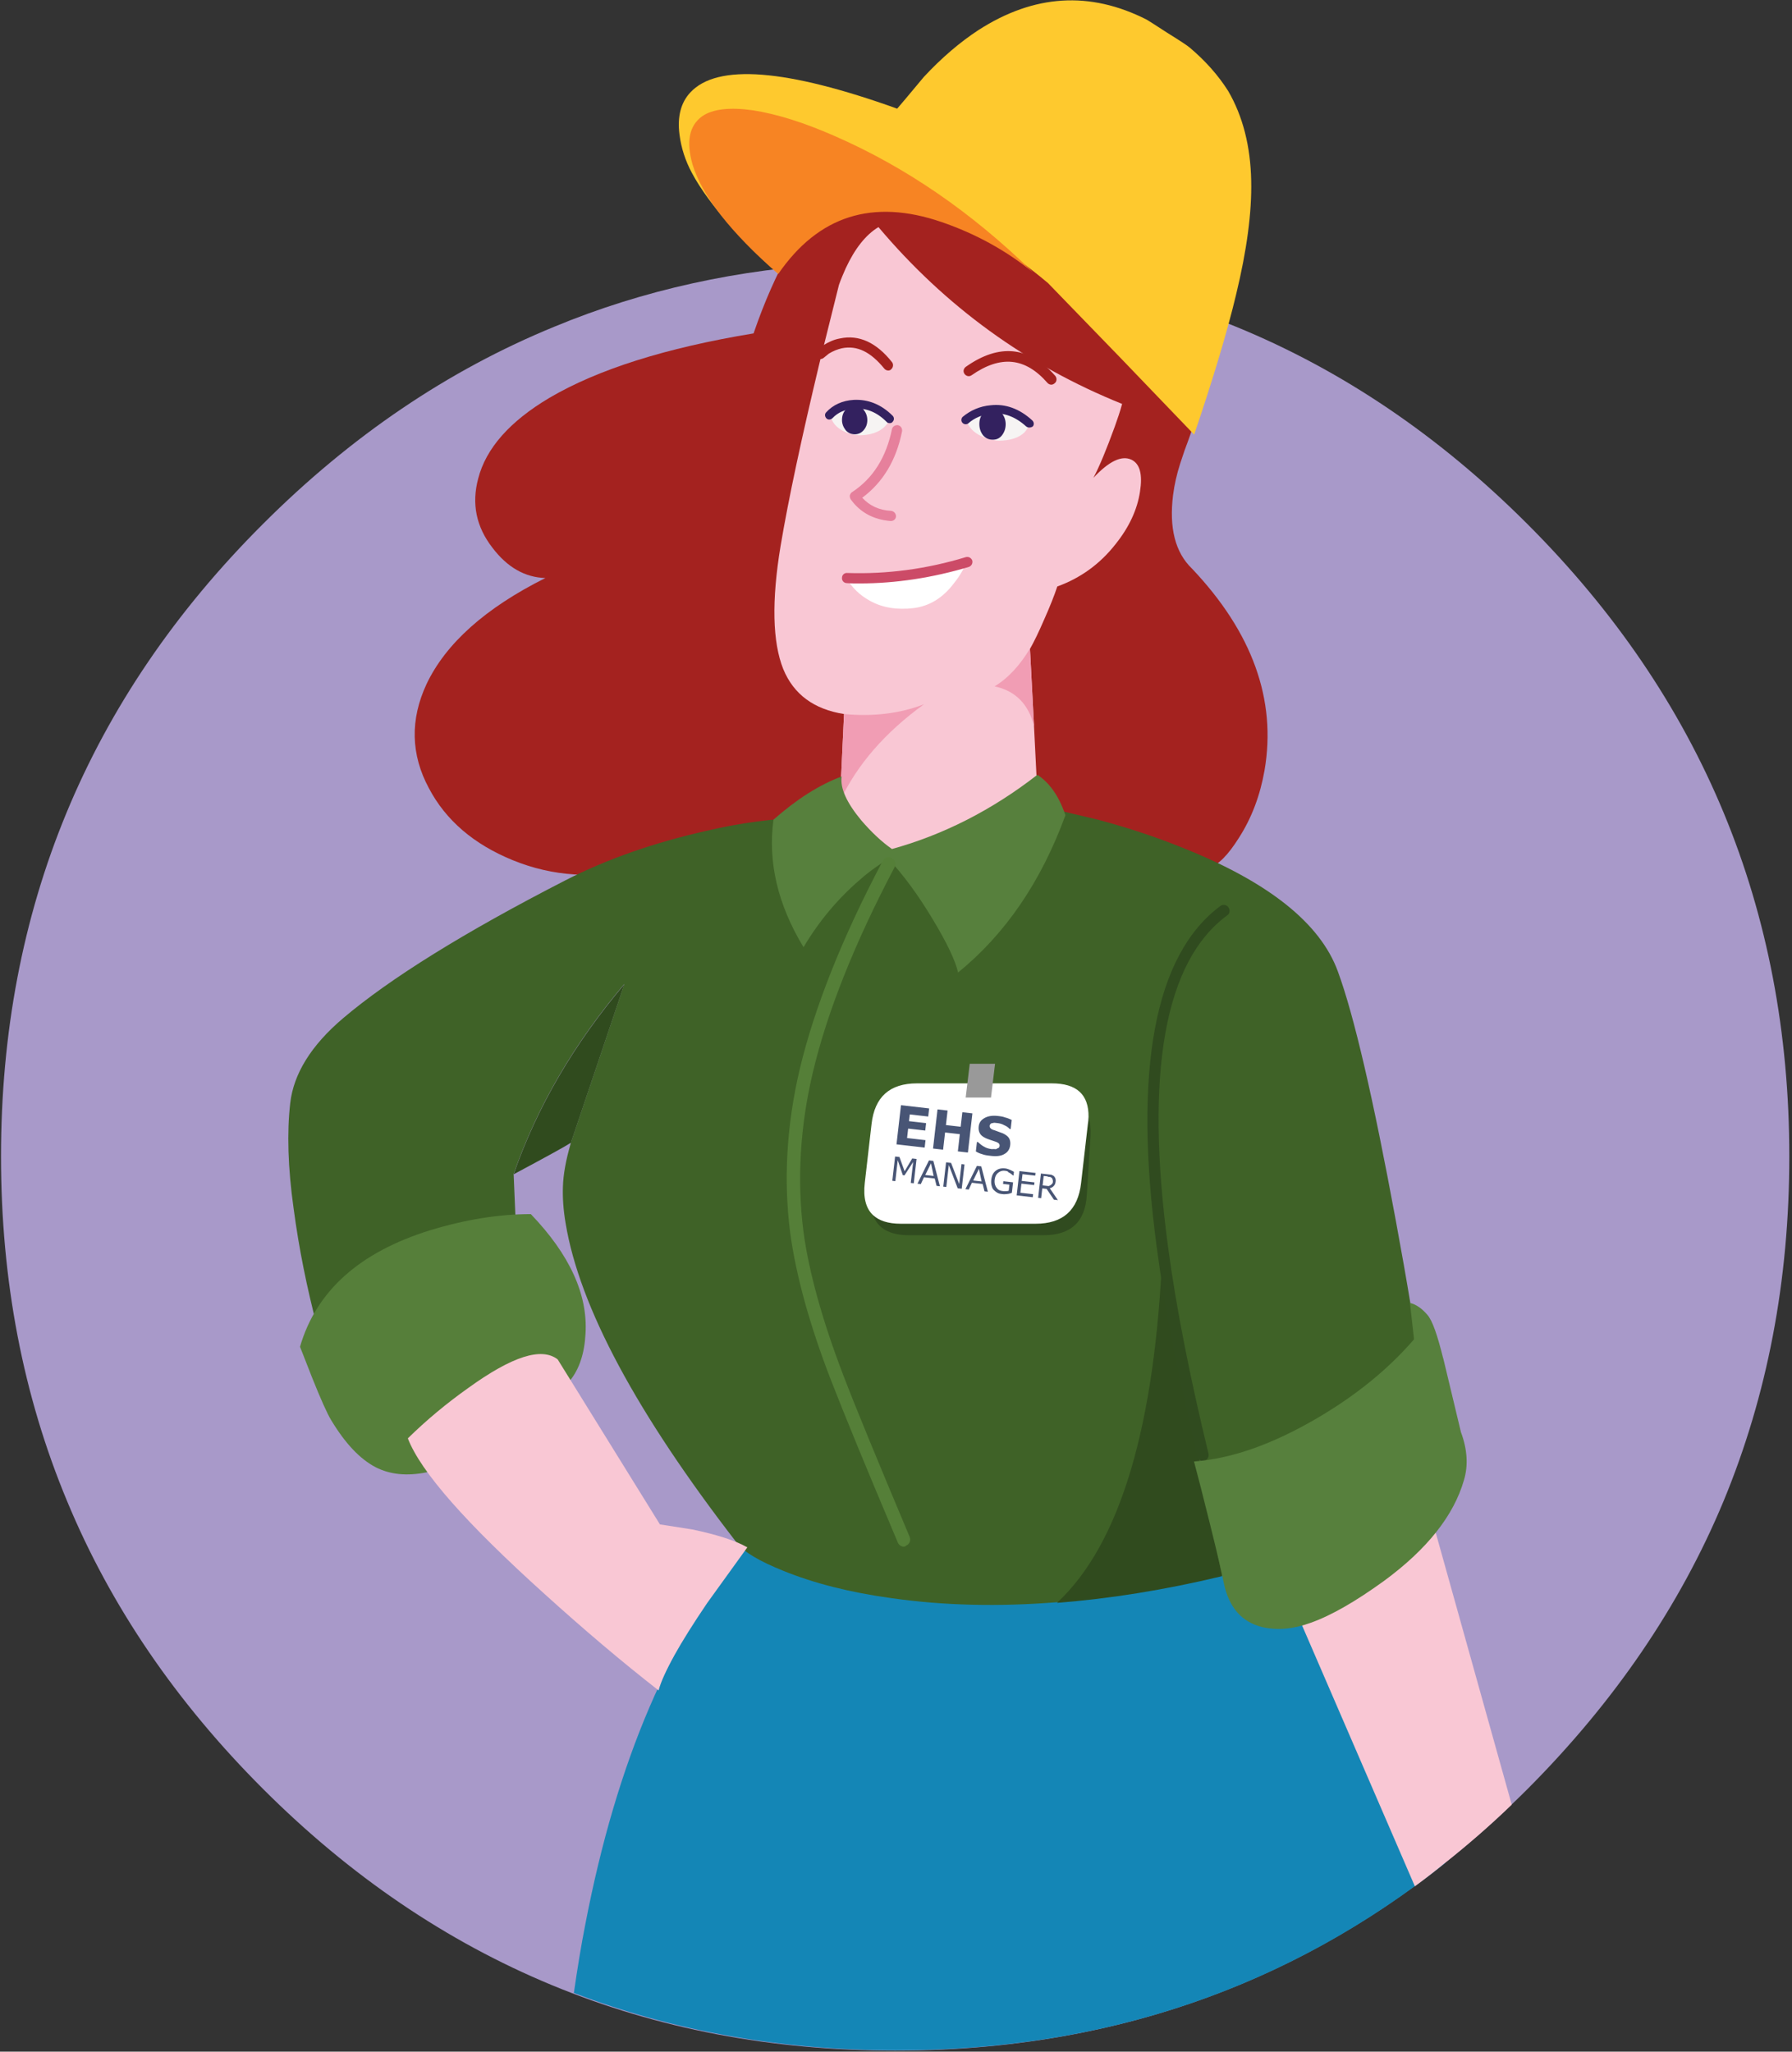
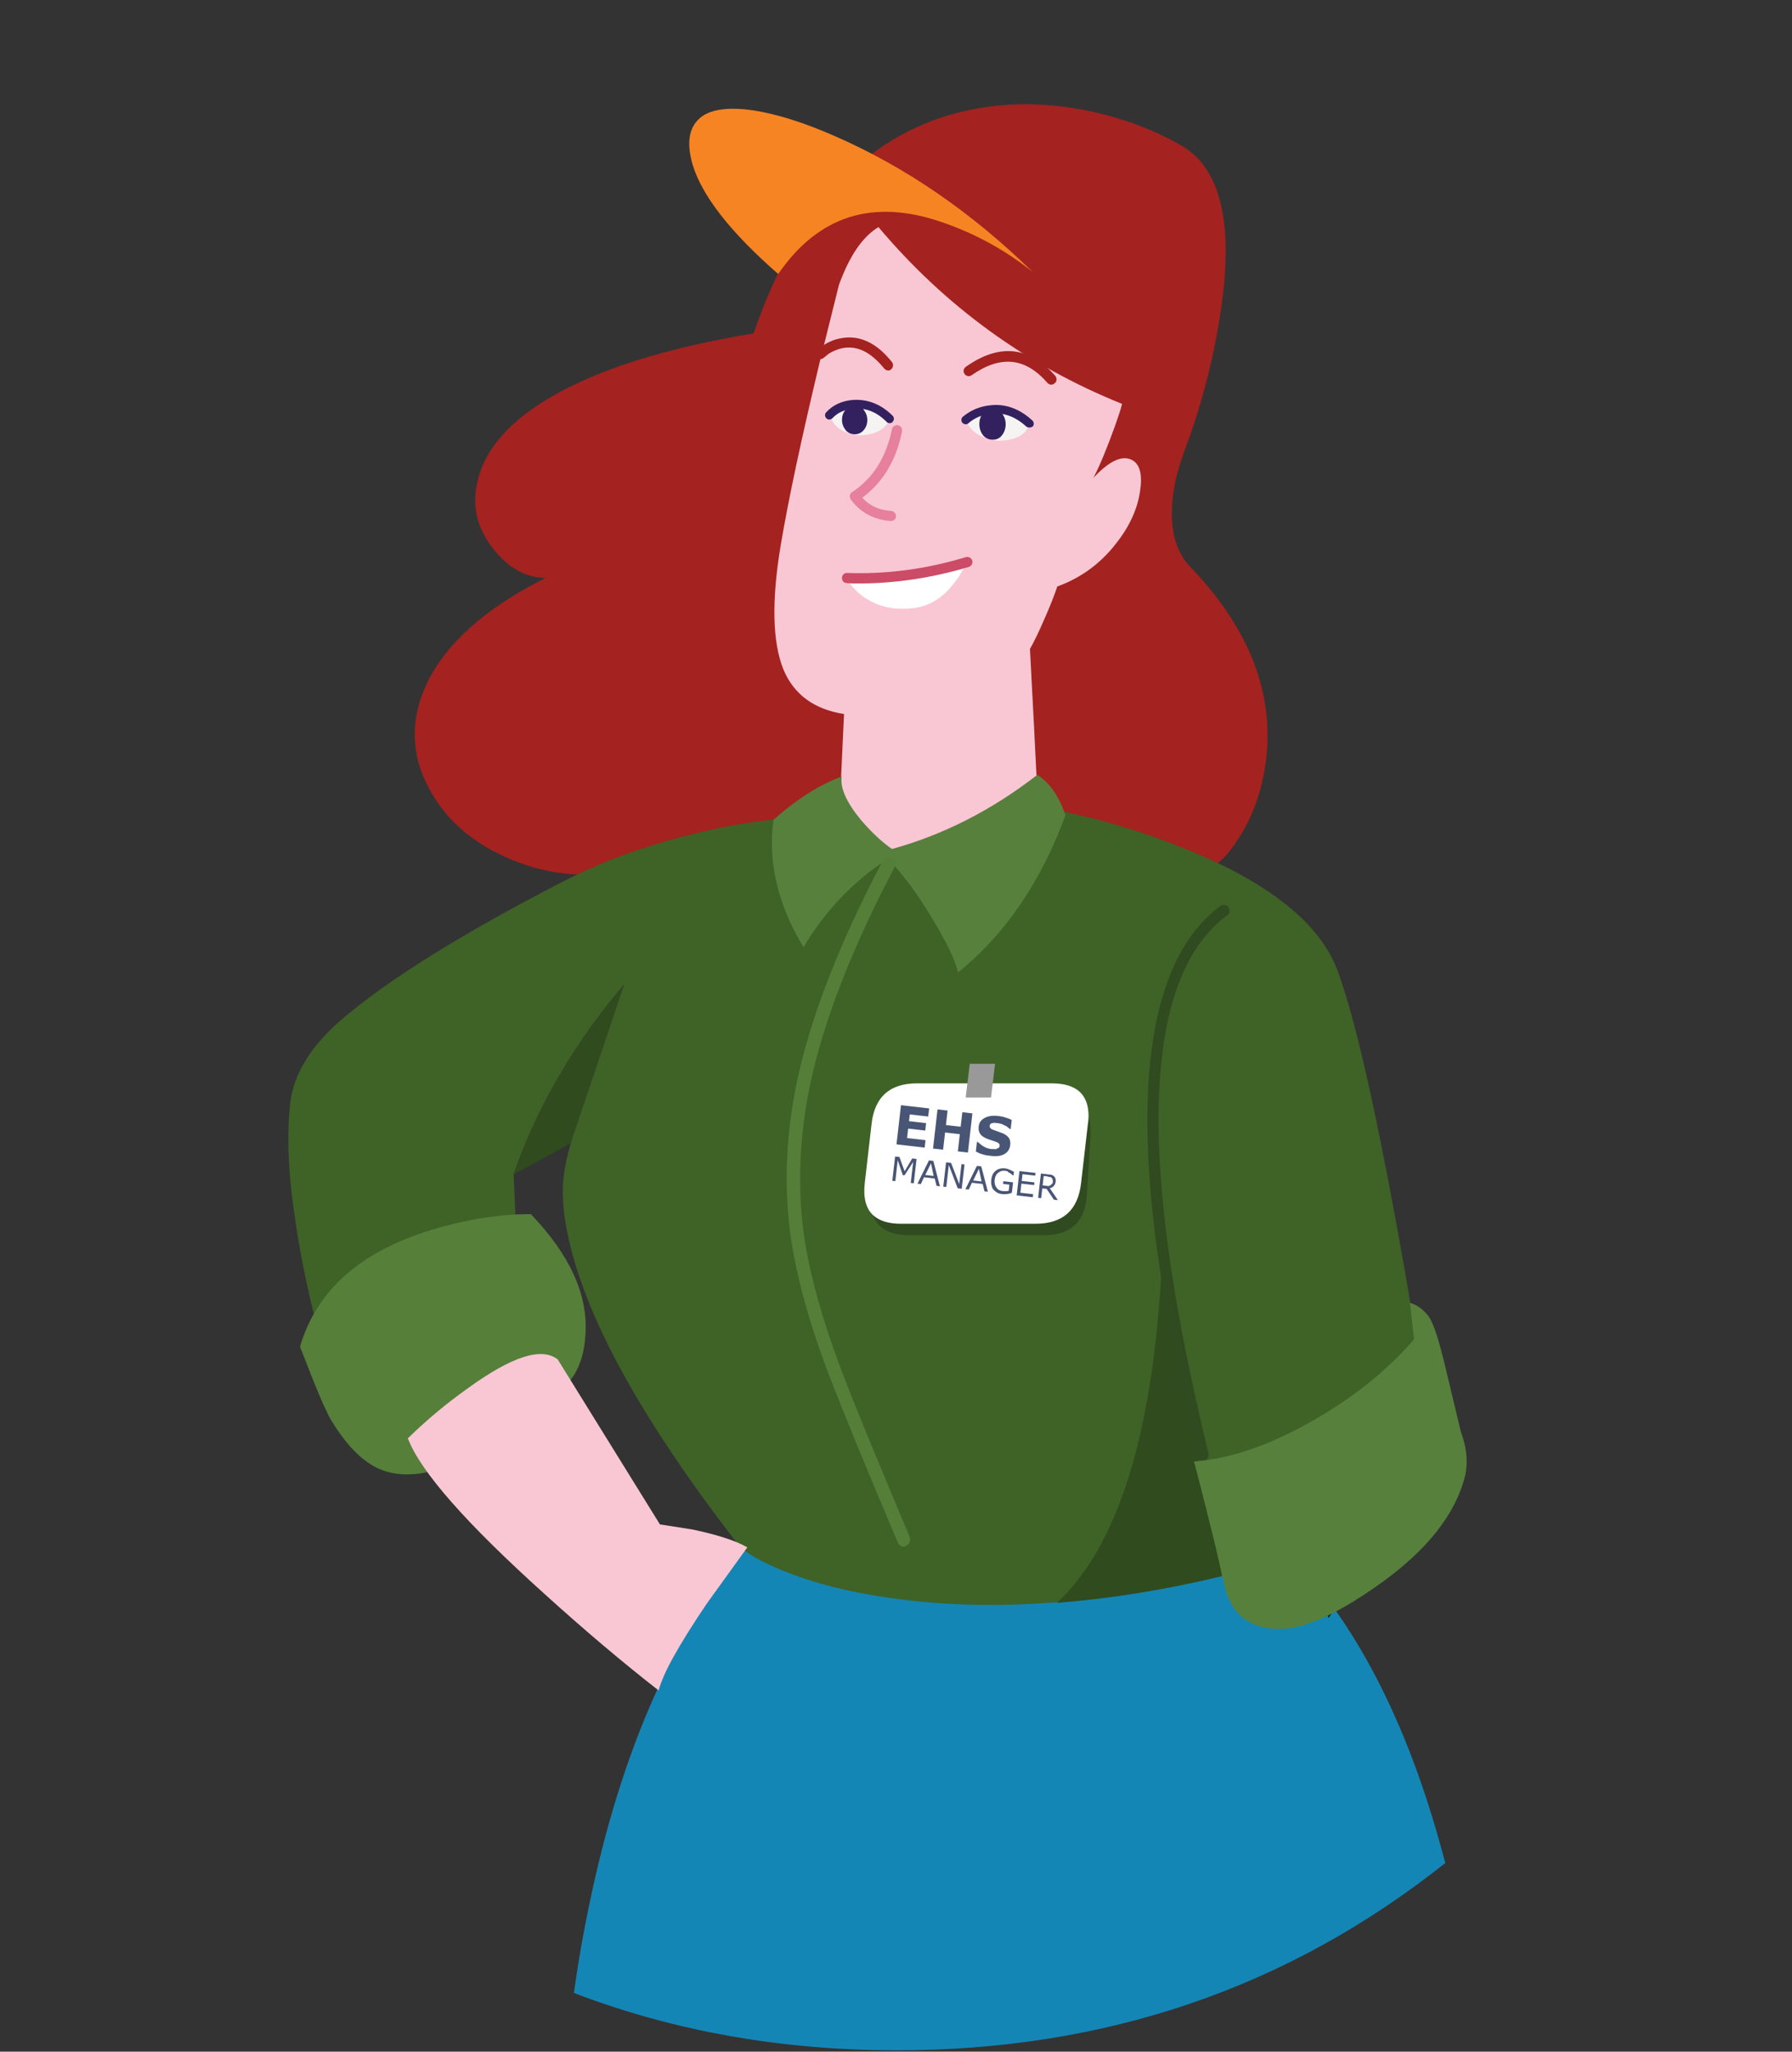
<svg xmlns="http://www.w3.org/2000/svg" width="531" height="608" viewBox="0 0 531 608">
  <rect x="0" y="0" width="531" height="608" fill="#333333" stroke="none" />
  <g fill="none" fill-rule="nonzero">
-     <path d="M249 78.1c-30.1 1.6-58.4 7.8-84.7 18.7-31.5 12.9-60.3 32.4-86.4 58.5C26.1 207 .3 269.5.3 342.7c0 36.7 6.5 70.8 19.6 102.2 12.9 31.1 32.3 59.5 58 85.2 51.7 51.7 114.2 77.6 187.4 77.6s135.7-25.9 187.4-77.6c25.7-25.8 45.1-54.2 58-85.2 13-31.4 19.5-65.4 19.5-102.2 0-73.2-25.9-135.7-77.6-187.4-26.1-26.1-54.9-45.6-86.4-58.5-26.3-10.8-54.5-17-84.6-18.7-5.4-.3-10.9-.5-16.4-.5-5.4 0-10.8.2-16.2.5z" fill="#A899C9" />
    <path d="M316.55 417.4c-17.5-4.6-34.5-3.3-51 3.8-11.8 5.1-22.6 12.8-32.6 23.2-5 5.2-8.9 9.9-11.6 14-22.6 26.2-38.6 63.5-47.9 111.8-1.3 6.6-2.4 13.4-3.4 20.4 29.5 11.3 61.4 17 95.7 17 61.9 0 116-18.5 162.5-55.5-10.2-39.2-25.3-69.4-45.2-90.5-22.5-23.7-44.6-38.4-66.5-44.2z" fill="#1486B6" />
    <path fill="#1D2E12" d="M387.9 465.9l5.8 13.6 19.3-29.2z" />
    <path d="M320.7 32.5c-12.8-2.4-25-2.1-36.5.8-28 7.1-48.4 28.9-60.9 65.5-26.1 4.3-46.2 10.7-60.5 19.1-11.8 7-18.8 15-21.1 23.9-2 7.5-.6 14.3 4.2 20.5 4.4 5.8 9.6 8.8 15.7 9-17.8 8.9-29.5 19.4-35.2 31.4-4.9 10.5-4.7 20.9.7 30.9 5 9.5 13.3 16.6 24.8 21.3 12 4.9 24.5 5.6 37.2 2.4 48.3-.7 78.4-1.1 90.2-1.2 48.2-.4 74.5 0 79.1 1 2.6-.8 5.5-3.7 8.7-8.8 3.8-5.9 6.3-12.6 7.6-20 3.6-20.9-3.6-40.9-21.5-59.8-5-4.8-6.8-12.1-5.6-21.8.4-3.1 1.1-6.2 2.1-9.3l1.3-3.9c4.7-12.4 8.2-25.5 10.4-39.2 4.5-27.6.5-44.8-11.9-51.5-8.7-4.9-18.3-8.3-28.8-10.3z" fill="#A4221F" />
    <path d="M168.9 338.8c.1-.1.2 0 .2.1l15.9-47.2c-14.8 17.5-25.8 36.2-32.8 56.3 10.1-5.4 15.7-8.5 16.7-9.2z" fill="#304B1E" />
    <path d="M230.2 242.9c-.5-.1-2.5.1-6.2.6-4.6.6-9.5 1.5-14.6 2.7-15.6 3.5-29.6 8.4-41.9 14.7-30 15.4-52 29.1-65.9 40.9-9.4 8-14.6 16.4-15.6 25.1-1 8.7-.7 19.1 1 31.2 1.6 12.1 4 23.7 6.9 34.8l59.1-26-.8-19c7-20.1 18-38.8 32.8-56.3l-15.9 47.2v.1c-1.4 4.8-2.2 9.1-2.3 12.9-.1 3 .1 6.6.8 10.7 4.1 24.8 21.1 56.4 50.8 94.8 2 2.6 6.5 5.3 13.7 8.2 9.1 3.7 19.7 6.4 32 8.1 15.4 2.2 31.8 2.6 49.2 1.2 15.5-1.2 31.9-3.8 48.9-7.9 6.8-1.6 13.8-3.4 20.9-5.5 6.3-2.9 12.6-6.5 19-10.8 12.8-8.5 19.6-16.1 20.3-22.7.8-8-2.1-30-8.8-66.2-6.7-36.3-12.4-60.9-17.2-73.9-5.2-14.2-20.5-26.4-45.8-36.5-7.9-3.2-16.3-6-25.3-8.4l-11-2.6c-13.8.4-27.7.9-41.6 1.2-27.9 1.2-42.1 1.5-42.5 1.4z" fill="#3F6227" />
    <path d="M362.1 467.1c-9.3-46.8-15.2-79.3-17.6-97.5-2.1 52.8-12.5 87.9-31.3 105.4 15.5-1.2 31.8-3.8 48.9-7.9z" fill="#304B1E" />
    <path d="M260.3 67.3c-3.8 2.3-7 6.4-9.7 12.2-.7 1.6-1.4 3.2-2 4.9l-5.8 23.3c-5.2 21.8-9.1 39.8-11.5 54.1-2.7 16.3-2.4 28.5.8 36.5 3.1 7.5 9.1 11.9 18 13.3l-1.2 25.8-.2 4.4 12.8 13.6c17.9-3.1 33.1-11.2 45.7-24.1l-.8-16-1.2-23c1.2-2.1 2.6-5 4.2-8.7 1.7-3.8 3-7.1 3.9-9.8 6.9-2.5 12.7-6.7 17.3-12.6 4-5 6.4-10.2 7.2-15.5.8-5.1 0-8.3-2.6-9.5-2.9-1.3-6.6.5-11.2 5.4 1.8-3.4 3.9-8.5 6.3-15.1.8-2.3 1.6-4.5 2.2-6.8-28.3-11.4-52.4-28.9-72.2-52.4z" fill="#F9C7D4" />
    <path d="M293.4 122.1l-6.4 1.4c-.5.1-.7.4-.7.8 0 .2.1.4.2.6.8 2.2 2.6 3.8 5.4 4.8 1.4.5 2.7.8 3.9.9 3.6 0 6.2-.9 7.8-2.5.8-.9 1.2-1.7 1.3-2.6-2.8-2.7-6.7-3.8-11.5-3.4m-40.3-1.7l-5.7.9c-.4.1-.8.5-1 1.2-.1.4-.2.8-.2 1.1.6 2.1 2.2 3.6 4.7 4.6 1.3.5 2.5.7 3.6.8 3.4 0 5.9-.9 7.6-2.5.8-.8 1.3-1.6 1.5-2.4-2.7-2.5-6.2-3.7-10.5-3.7z" fill="#F6F4F3" />
    <path d="M305 126.7c-.3 0-.6-.1-.9-.3-3.3-3-6.7-4.2-10.4-3.8-2.6.3-4.9 1.2-6.7 2.8-.5.5-1.4.4-1.8-.1-.5-.5-.4-1.4.1-1.8 2.3-1.9 5-3.1 8.2-3.4 4.4-.5 8.6 1 12.4 4.5.5.5.6 1.3.1 1.8-.3.2-.7.3-1 .3zM263.6 125.4c-.3 0-.7-.1-.9-.4-2.9-2.9-6-4.1-9.5-3.9-2.8.2-4.9 1.1-6.5 2.8-.5.5-1.3.6-1.8.1s-.6-1.3-.1-1.8c2-2.2 4.8-3.5 8.2-3.7 4.2-.2 8.1 1.3 11.5 4.7.5.5.5 1.3 0 1.8-.2.3-.5.4-.9.4z" fill="#33215F" />
    <path d="M296.9 129c.7-.9 1.1-2 1.1-3.3 0-1.2-.4-2.3-1.1-3.2-.7-.9-1.6-1.4-2.7-1.4s-2.1.5-2.9 1.4c-.8.9-1.1 1.9-1.1 3.2 0 1.3.4 2.4 1.1 3.3.8.9 1.7 1.3 2.9 1.3 1.1 0 2-.4 2.7-1.3m-41-1.5c.7-.8 1.1-1.8 1.1-3s-.4-2.2-1.1-3.1c-.7-.9-1.6-1.3-2.6-1.3s-1.9.4-2.7 1.3c-.8.9-1.1 1.9-1.1 3.1 0 1.1.4 2.1 1.1 3 .7.8 1.6 1.2 2.7 1.2 1 0 1.9-.4 2.6-1.2z" fill="#33215F" />
-     <path d="M294.7 203.4c6.2 1.3 10.1 5.3 11.7 11.8l-1.2-23c-3 5-6.5 8.8-10.5 11.2m-44.6 8.2l-1.2 25.8c5-10.7 13.3-20.3 24.9-28.7-7.2 2.8-15.2 3.7-23.7 2.9z" fill="#F19DB4" />
    <path d="M267.4 170.9c-6.8.9-12.3 1.1-16.6.4 1.7 2.9 4 5.1 6.9 6.7 3.7 2.1 8.1 2.8 13.1 2.2 4.6-.6 8.6-3 11.9-7.4 1.7-2.1 2.9-4.2 3.7-6.3-5.9 2-12.2 3.5-19 4.4z" fill="#FFF" />
    <path d="M264 154.4h-.1c-5-.4-9-2.5-11.8-6.4-.2-.3-.3-.7-.3-1.1.1-.4.3-.8.6-1 6.3-4.1 10.2-10.4 11.9-18.7.2-.8.9-1.3 1.8-1.2.8.2 1.3.9 1.2 1.8-1.7 8.5-5.6 15.1-11.8 19.7 2.2 2.4 5 3.7 8.6 3.9.8.1 1.4.8 1.4 1.6s-.7 1.4-1.5 1.4z" fill="#E6809C" />
    <path d="M254.7 172.9c-1.3 0-2.6 0-3.8-.1-.8 0-1.5-.7-1.4-1.6 0-.8.7-1.5 1.6-1.4 11.8.4 23.6-1.2 35.1-4.7.8-.2 1.6.2 1.9 1 .2.8-.2 1.6-1 1.9-10.7 3.2-21.6 4.9-32.4 4.9z" fill="#CC4B67" />
    <path d="M311.5 114c-.4 0-.8-.2-1.1-.5-6.6-7.6-13.9-8.3-22.5-2.3-.7.5-1.6.3-2.1-.4s-.3-1.6.4-2.1c9.9-7 18.8-6.1 26.5 2.7.5.6.5 1.6-.1 2.1-.4.4-.8.5-1.1.5zM263.2 109.8c-.4 0-.9-.2-1.2-.6-4-4.9-8-6.9-12.5-6-1.3.3-2.6.8-3.9 1.6l-1.6 1.3c-.7.5-1.6.4-2.1-.3s-.4-1.6.3-2.1l1.8-1.4c1.6-1 3.2-1.7 4.9-2 5.6-1.2 10.8 1.2 15.4 7 .5.6.4 1.6-.2 2.1-.2.3-.6.4-.9.4z" fill="#A4221F" />
    <path d="M229.2 242.9c-1.7 12.5 1.2 25.1 8.9 37.8 4.5-7.6 10.1-14.3 16.6-19.9 2.1-1.9 4.2-3.4 6.1-4.7 1.6-1.1 2.4-1.5 2.6-1.4 4.2 4.5 8.6 10.4 12.9 17.6 4.3 7.1 6.8 12.4 7.6 15.9 14-11.4 24.6-26.9 31.8-46.6-1.9-5.7-4.7-9.6-8.3-12-13.5 10.5-27.9 17.8-43.1 22-3-2.1-6-4.9-9.1-8.5-4.3-5.2-6.3-9.5-5.8-13-6.7 2.5-13.4 6.8-20.2 12.8z" fill="#57803D" />
    <path d="M267.85 458.35c-.8 0-1.5-.5-1.8-1.2-9.4-22.2-16-38.3-19.8-48.1-6.4-16.5-10.4-31.2-12.1-43.7-2-15.5-1.1-31.8 2.8-48.4 4.3-18.1 12.5-38.9 24.6-61.8.5-1 1.7-1.4 2.7-.8 1 .5 1.4 1.7.8 2.7-11.9 22.6-20 43-24.2 60.8-3.8 16.1-4.7 31.9-2.8 46.9 1.6 12.1 5.6 26.5 11.8 42.7 3.7 9.7 10.4 25.9 19.7 48 .4 1 0 2.2-1.1 2.6-.1.2-.4.3-.6.3z" fill="#557F38" />
    <path d="M169 409c2.7-3.4 4.2-8 4.5-13.8.7-11.6-4.7-23.4-16.2-35.4-9.5 0-19.4 1.6-29.9 4.8-20.9 6.5-33.7 18-38.5 34.5l3.6 9.2c2.6 6.5 4.5 10.7 5.6 12.5 4.2 7 8.6 11.6 13.2 14 4.3 2.2 9.3 2.7 15.2 1.5 11.6-14 25.8-23.2 42.5-27.3z" fill="#567F3A" />
    <path d="M138.85 411.25c-6.5 4.6-12.5 9.6-18 15 3.8 9.9 17.3 25.2 40.6 46.2 11.6 10.5 22.8 20 33.7 28.5 1.4-5.2 6.2-13.8 14.4-25.9l11.9-16.5c-3.7-2.1-9.2-3.8-16.3-5.3l-9.6-1.5-30.3-48.9c-4.8-3.7-13.5-.9-26.4 8.4z" fill="#F9C7D4" />
-     <path d="M352.65 14.2c-.8-.7-3.1-2.2-6.8-4.5-3.4-2.2-5.4-3.5-6.1-3.9-16.8-8.5-33.3-7.5-49.8 3.1-5.5 3.6-10.9 8.2-16.2 13.9-4.5 5.4-7.1 8.5-7.9 9.4-32.9-11.8-53.3-13.4-61.3-4.8-2.8 3-3.9 7.2-3.2 12.5.5 3.9 1.7 7.7 3.7 11.4 2.4 4.5 6.3 9.9 11.7 16 5.2 5.9 9.8 10.4 14 13.6.8-2.1 2.6-4.7 5.5-7.7 4.2-4.4 9.1-7.6 14.7-9.5 16.9-5.8 36.8 1 59.6 20.2l21.7 22.4 21.6 22.5c5.8-17.1 9.9-30.9 12.4-41.4 3.2-13.2 4.7-24.4 4.5-33.8-.2-10.3-2.5-19.2-6.8-26.6-2.9-4.6-6.7-8.9-11.3-12.8z" fill="#FEC92E" />
    <path d="M279 65.8c10.2 3.5 19.2 8.5 27.1 14.9C288 63 268.4 49.5 247.3 40.3c-9.1-4-17.1-6.5-24.1-7.6-7-1-12.1-.4-15.2 1.8-3.8 2.8-4.7 7.5-2.8 14.2 2.8 9.3 11.2 20.1 25.4 32.5 11.9-17.3 28-22.4 48.4-15.4z" fill="#F78423" />
    <path d="M356.6 433c-.8 0-1.5-.5-1.7-1.3-5.6-22.8-9.7-43.6-12.1-61.8-7.1-52.8-.7-86.9 18.8-101.4.8-.6 1.9-.4 2.4.4.6.8.4 1.9-.4 2.4-18.5 13.6-24.4 46.6-17.5 98.1 2.4 18.1 6.5 38.7 12 61.4.2.9-.3 1.9-1.3 2.1 0 .1-.1.1-.2.1z" fill="#304B1F" />
-     <path d="M419.25 559c3-2.2 6-4.5 8.9-6.9 6.8-5.4 13.4-11.1 19.8-17.3l-24-85.9h-52.3l47.6 110.1z" fill="#F9C7D4" />
    <path d="M390.4 420.2c-13.3 7.8-25.5 12.1-36.6 12.9 1.1 4.1 2.7 10.3 4.8 18.8 2.1 8.4 3.4 14.1 4 17.1 1.5 7.3 5.3 11.7 11.5 13.2 4.4 1 9.1.6 14.3-1.3 6.2-2.2 13.4-6.4 21.7-12.4 12.8-9.4 20.7-19.4 23.7-29.9 1.3-4.3 1-9.1-.9-14.2-3.8-15.8-5.5-23.1-5.3-22-1.7-6.9-3.2-11.1-4.6-12.7-1.6-1.9-3.3-3.1-5.2-3.6l1.2 10.8c-7.5 8.7-17 16.5-28.6 23.3z" fill="#57803D" />
    <path d="M323.15 336.65c.1-2.2-.1-4.1-.6-5.7 0 .5-10.4 5.7-31.2 15.5-20.9 9.8-31.8 14.3-32.7 13.5 1.4 4.1 5 6.1 10.7 6.1h39.9c8.1 0 12.4-4 12.8-12.1l1.1-17.3z" fill="#304B1F" />
    <path d="M271.75 321.05c-8.1 0-12.6 4-13.5 12.1l-2 17.4c-.5 4.3.3 7.5 2.4 9.5 1.8 1.7 4.5 2.6 8.3 2.6h39.9c8.1 0 12.6-4 13.5-12.1l2-17.4c.1-.7.2-1.4.2-2.1.1-6.7-3.5-10-10.9-10h-39.9z" fill="#FFF" />
    <path d="M271.59 343.455l-1.29-.148-2.248 3.795-1.528-4.228-1.292-.148-.825 7.2.894.103.71-6.2 1.506 4.428.497.057 2.568-3.961-.71 6.2.893.103.826-7.201m4.967.57l-1.291-.149-3.409 6.905.994.114.936-2.02 3.18.364.553 2.191.994.114-1.957-7.52m.092 4.47l-2.484-.286 1.704-3.452.78 3.737m9.148-3.41l-.894-.102-.677 5.9-2.403-6.253-1.49-.17-.826 7.2.894.102.745-6.5 2.633 6.887 1.192.137.826-7.2m4.967.569l-1.291-.148-3.409 6.904.994.114.936-2.02 3.179.364.554 2.191.994.114-1.957-7.52m.092 4.47l-2.484-.285 1.704-3.452.78 3.737m8.437-2.478l.925.714.099.011.126-1.1c-.474-.257-.948-.514-1.333-.66-.386-.145-.772-.29-1.17-.336-1.192-.137-2.12.06-2.896.681-.776.62-1.177 1.486-1.315 2.686-.068.6-.038 1.212.104 1.735.14.522.294.945.657 1.29.363.346.638.58 1.112.838.474.257.97.313 1.566.382.398.045.906.002 1.315-.052.508-.043.928-.198 1.349-.352l.355-3.1-2.881-.33-.092.8 1.888.216-.206 1.8c-.21.077-.52.143-.818.109-.31.066-.608.032-.906-.003-.894-.102-1.467-.37-1.895-1.027-.44-.557-.646-1.392-.543-2.292.104-.9.382-1.577 1.047-2.109.554-.443 1.185-.675 1.98-.584.397.046.695.08.97.314.077.212.275.235.562.369m7.463.754l.091-.8-4.768-.547-.826 7.2 4.769.547.103-.9-3.775-.432.31-2.7 3.775.432.091-.8-3.775-.433.23-2 3.775.433m5.521.126c-.187-.123-.474-.257-.76-.391l-1.093-.125-1.987-.228-.825 7.2.894.103.332-2.9 1.292.148 2.151 3.185 1.192.136-2.415-3.519c.52-.143.84-.309 1.185-.675.344-.365.489-.754.558-1.354.046-.4-.02-.712-.096-.923-.076-.211-.252-.434-.428-.657m-1.834.195l.695.08a.761.761 0 01.474.257c.188.123.264.334.252.434.077.211.153.423.13.623-.034.3-.057.5-.168.588-.122.19-.233.278-.454.455-.222.177-.432.254-.642.332l-.795-.091-.994-.114.321-2.8 1.192.136m-12.594-17.453c-.772-.29-1.467-.37-2.163-.45-1.49-.17-2.816-.019-3.89.567-1.073.586-1.662 1.33-1.8 2.53-.091.8.027 1.523.367 2.068.33.646 1.078 1.137 2.037 1.55.386.146.772.292 1.257.449l1.357.46c.386.145.672.28.947.513.176.223.253.434.218.735-.034.3-.156.488-.267.577-.21.077-.42.154-.642.331-.21.078-.41.055-.707.02l-.707.021c-.695-.08-1.479-.27-2.14-.65-.76-.392-1.31-.86-1.949-1.44l-.298-.034-.32 2.8a6.605 6.605 0 001.918.828c.672.28 1.566.382 2.56.496 1.689.194 3.015.042 3.989-.556 1.074-.586 1.586-1.54 1.712-2.64.092-.8-.027-1.523-.367-2.069-.34-.546-.99-1.025-1.85-1.428l-2.414-.885c-.684-.18-1.059-.425-1.235-.648-.175-.223-.252-.434-.217-.734a.772.772 0 01.256-.477.55.55 0 01.53-.243c.21-.078.52-.143.72-.12l.794.09c.695.08 1.38.26 2.04.64.673.28 1.135.636 1.586 1.093l.298.035.31-2.7c-.573-.27-1.147-.537-1.93-.729m-22.54-2.685l-8.346-.956-1.33 11.6 8.345.957.253-2.2-5.465-.626.321-2.8 5.067.58.252-2.2-5.066-.58.229-2 5.464.626.275-2.4m5.464.626l-2.98-.342-1.33 11.601 2.98.342.585-5.1 4.372.5-.585 5.1 2.98.342 1.33-11.6-2.98-.342-.493 4.3-4.371-.5.492-4.301z" fill="#485575" />
    <path fill="#999" d="M286.15 325.25h7.5l1.2-10h-7.5z" />
  </g>
</svg>